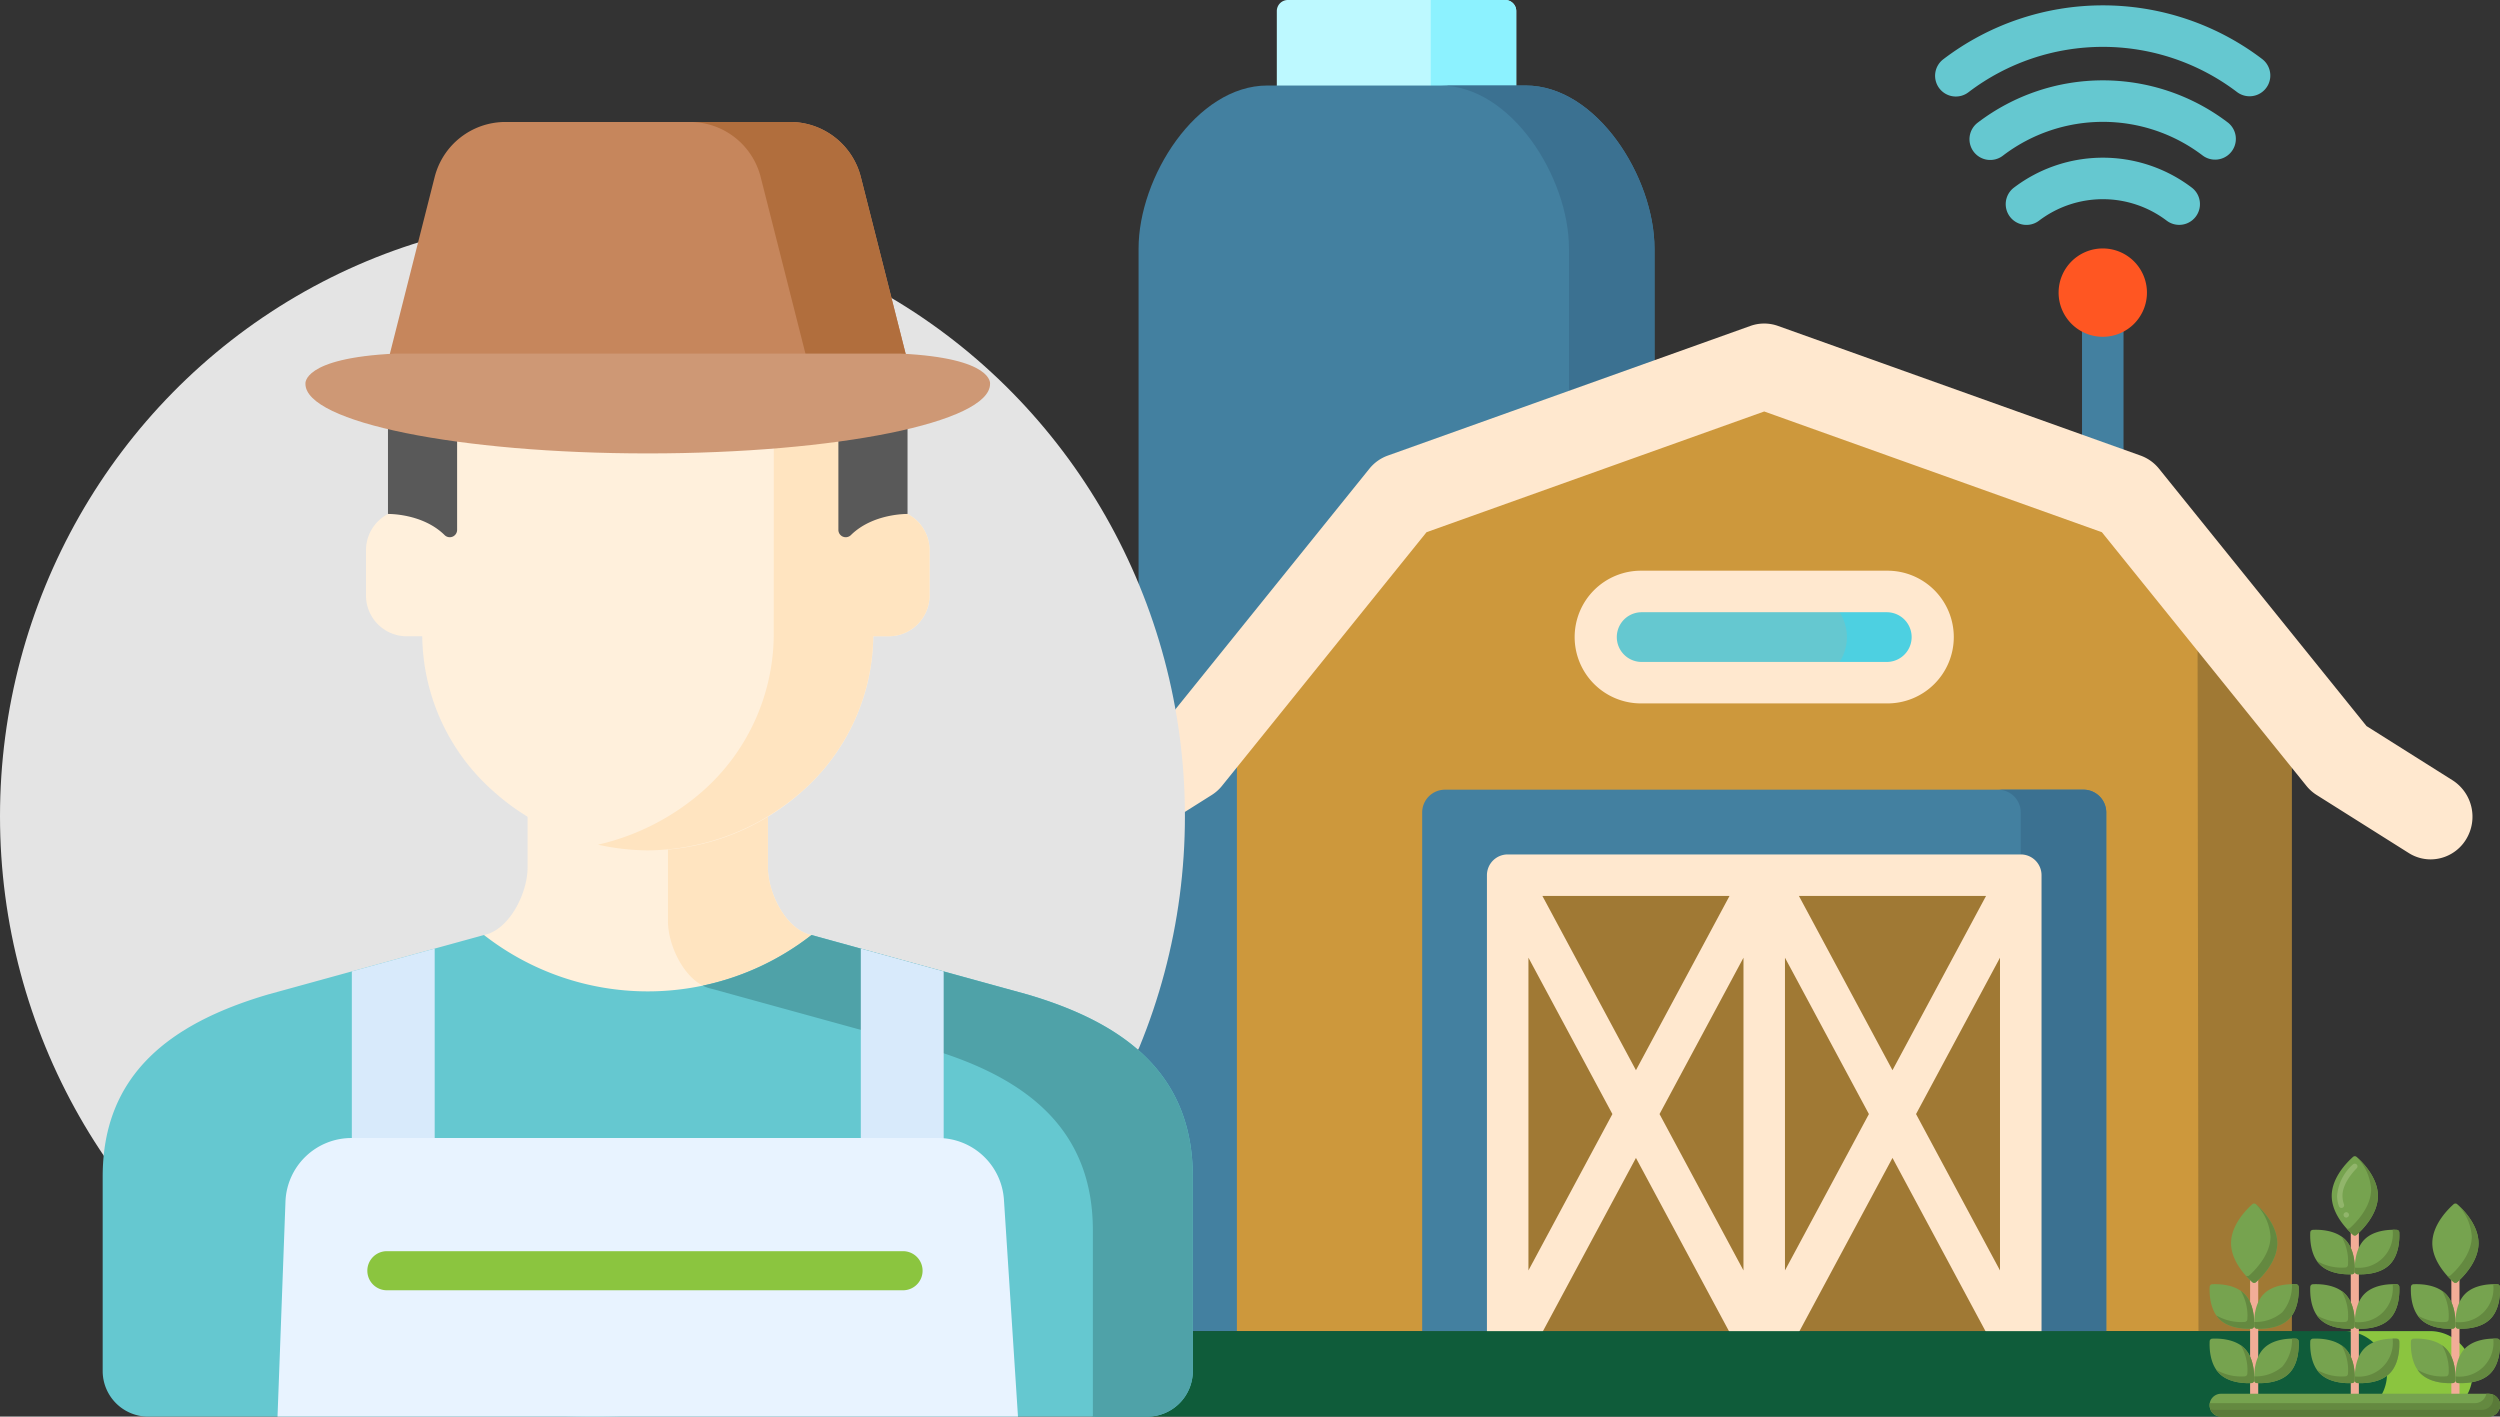
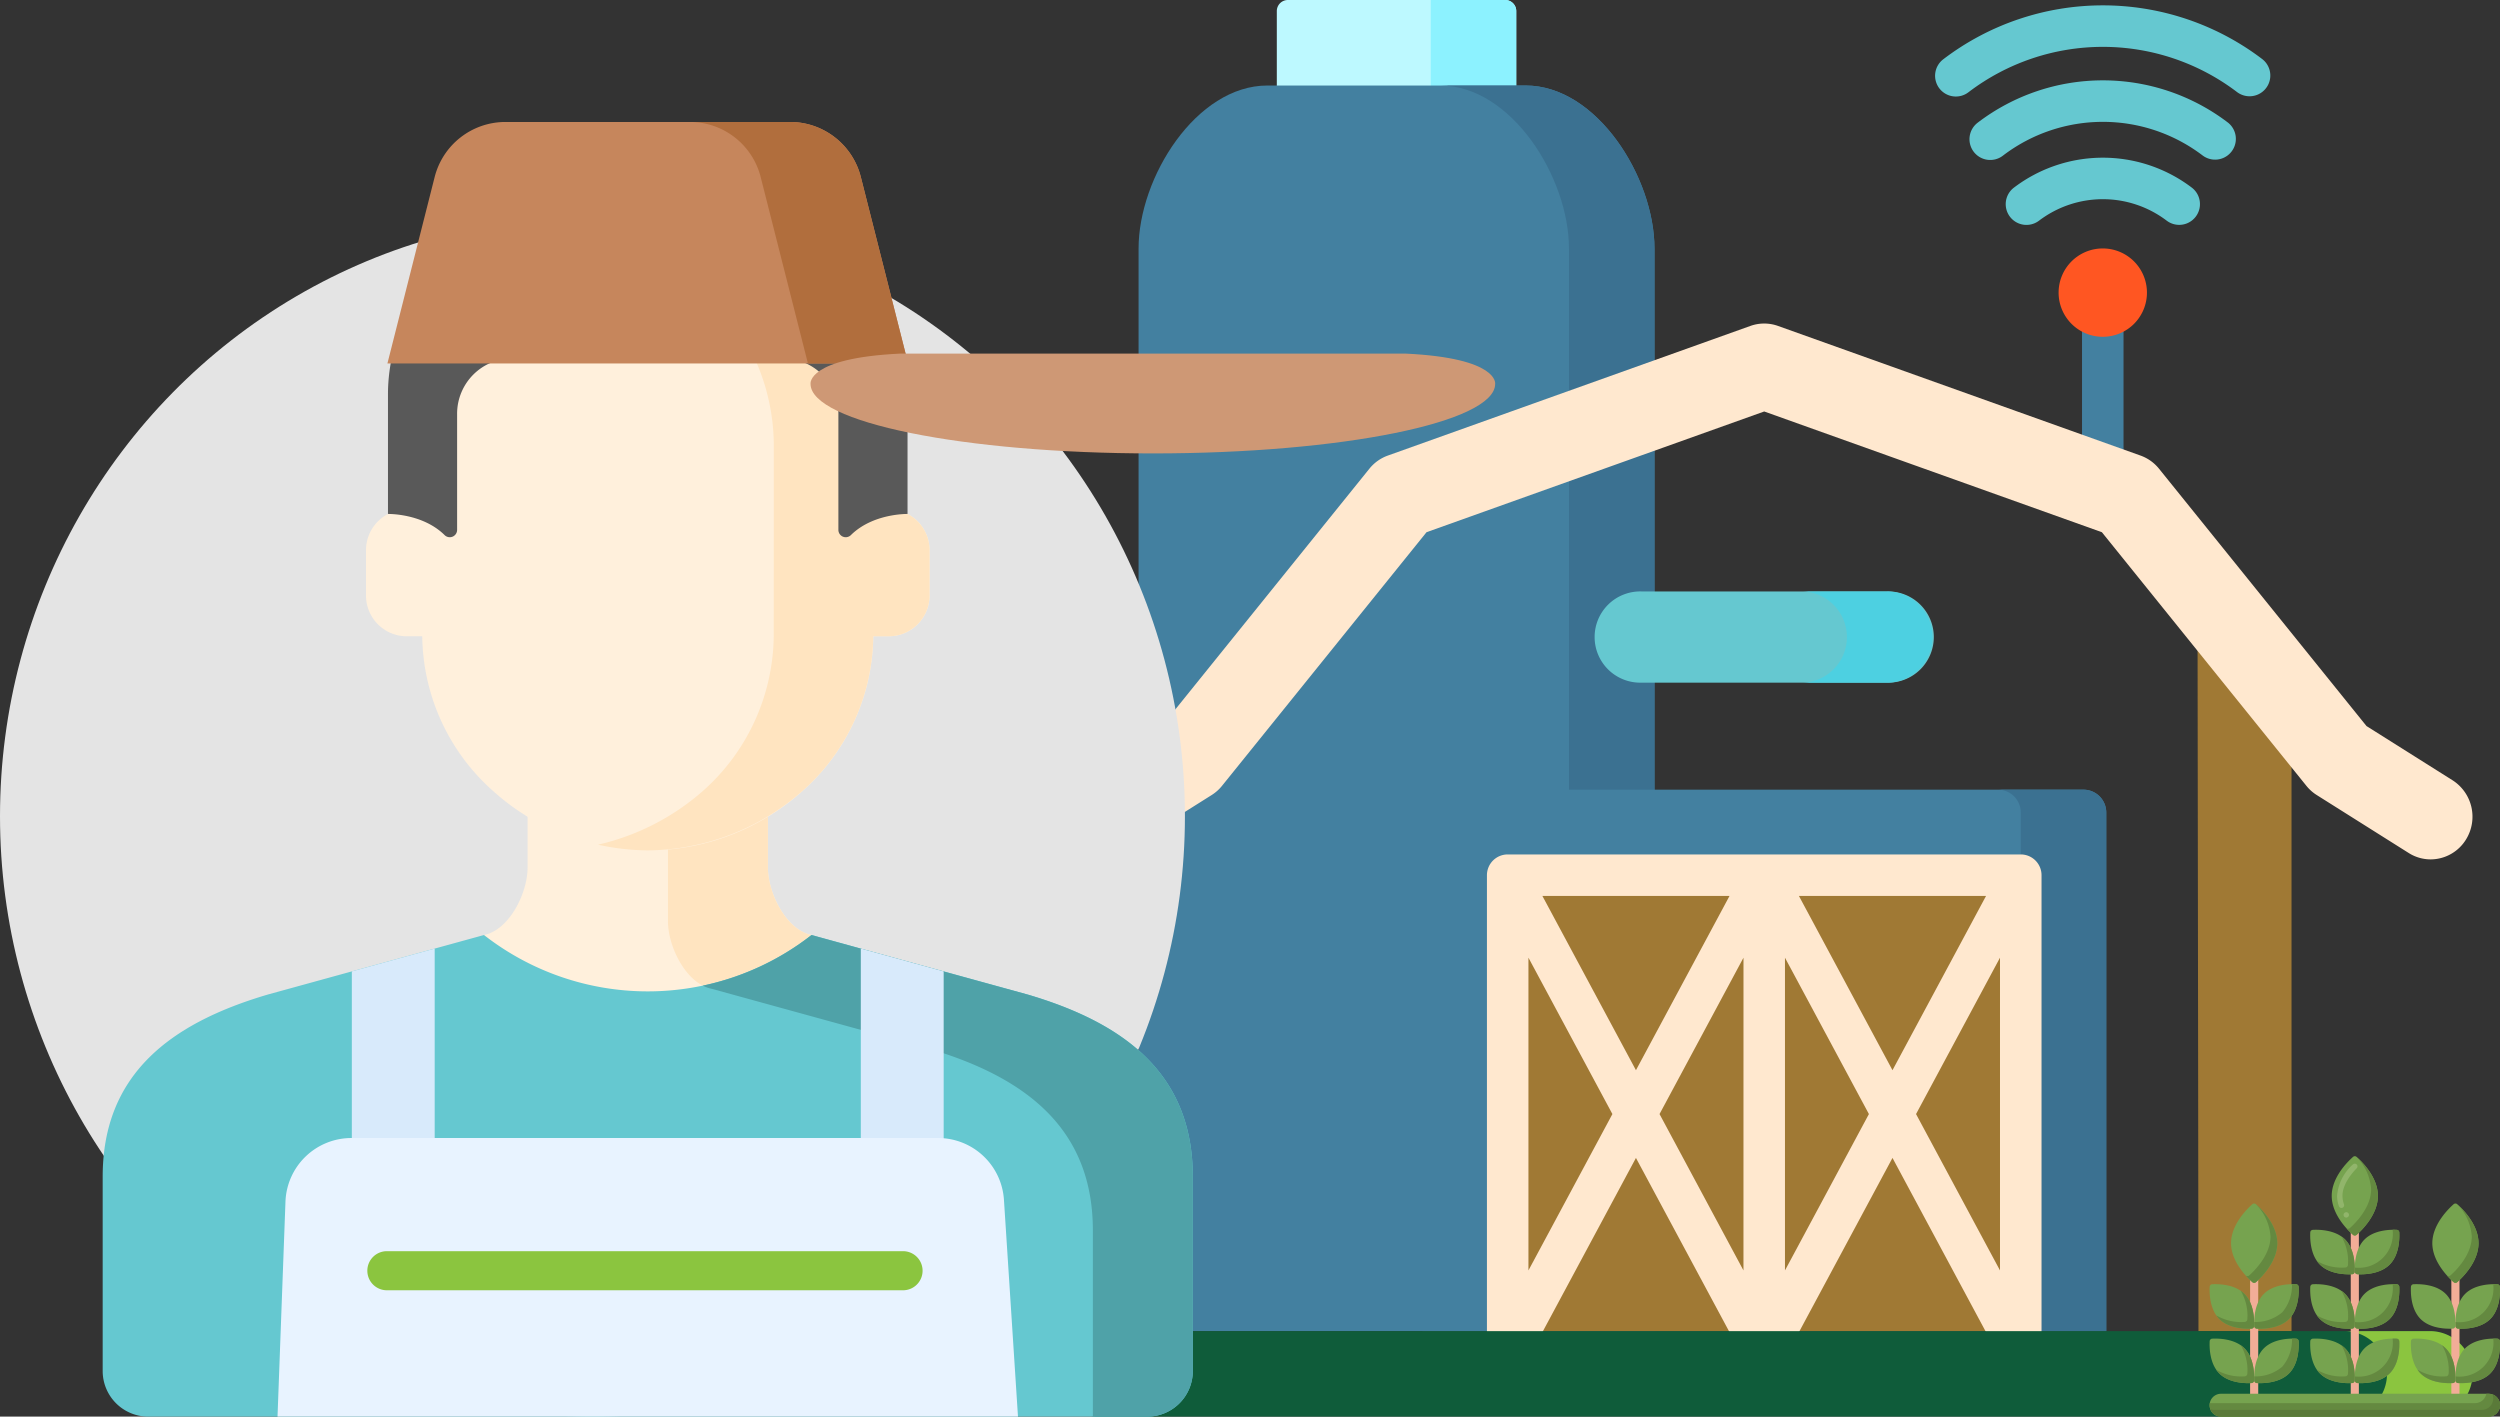
<svg xmlns="http://www.w3.org/2000/svg" width="400" height="226.66" viewBox="0 0 400 226.66">
  <rect x="0" y="0" width="400" height="226.66" fill="#333333" stroke="none" />
  <g id="Group_16581" data-name="Group 16581" transform="translate(-128 -6628.669)">
    <g id="Group_11023" data-name="Group 11023" transform="translate(128 6628.669)">
      <g id="smart-farm" transform="translate(168.945)">
        <path id="Path_32697" data-name="Path 32697" d="M374.18,104.371a3.321,3.321,0,0,0-3.32,3.32v24.627a3.32,3.32,0,1,0,6.64,0V107.691A3.32,3.32,0,0,0,374.18,104.371Zm0,0" transform="translate(-206.682 -58.167)" fill="#4380a0" />
        <path id="Path_32698" data-name="Path 32698" d="M118.149,21.523H79.84V1.771A1.77,1.77,0,0,1,81.611,0h34.767a1.771,1.771,0,0,1,1.771,1.771Zm0,0" transform="translate(-44.495)" fill="#bdf9ff" />
        <path id="Path_32699" data-name="Path 32699" d="M135.469,0V21.523h13.682V1.771A1.771,1.771,0,0,0,147.38,0Zm0,0" transform="translate(-75.497)" fill="#8cf2ff" />
        <path id="Path_32700" data-name="Path 32700" d="M112.422,230.2H29.875V56.991c0-11.384,9.229-26.084,20.613-26.084H91.807c11.386,0,20.615,14.7,20.615,26.084Zm0,0" transform="translate(-16.649 -17.224)" fill="#4380a0" />
        <path id="Path_32701" data-name="Path 32701" d="M152.551,30.906h-13.68c11.384,0,20.613,14.7,20.613,26.084V230.2h13.682V56.991C173.166,45.607,163.937,30.906,152.551,30.906Zm0,0" transform="translate(-77.394 -17.224)" fill="#3b7191" />
-         <path id="Path_32702" data-name="Path 32702" d="M234.155,288.763H65.414V179.495l35.573-27.473,48.8-16.037,48.546,15.391,35.824,28.12Zm0,0" transform="translate(-36.456 -75.785)" fill="#cd983c" />
        <path id="Path_32703" data-name="Path 32703" d="M412.59,207.574l.159,121.086h14.889V219.392Zm0,0" transform="translate(-229.938 -115.682)" fill="#a07934" />
        <path id="Path_32704" data-name="Path 32704" d="M241.832,372.057H132.379v-83a3.647,3.647,0,0,1,3.647-3.649H238.183a3.648,3.648,0,0,1,3.649,3.649Zm0,0" transform="translate(-73.775 -159.058)" fill="#4380a0" />
        <path id="Path_32705" data-name="Path 32705" d="M354.157,285.406h-13.68a3.648,3.648,0,0,1,3.647,3.649v83h13.682v-83A3.648,3.648,0,0,0,354.157,285.406Zm0,0" transform="translate(-189.749 -159.058)" fill="#3b7191" />
        <path id="Path_32706" data-name="Path 32706" d="M163.285,316.313h82.09v72.969h-82.09Zm0,0" transform="translate(-91 -176.283)" fill="#a07934" />
        <path id="Path_32707" data-name="Path 32707" d="M241.194,308.813H159.105a3.32,3.32,0,0,0-3.32,3.32v76.443a3.32,3.32,0,0,0,3.32,3.32H241.2a3.321,3.321,0,0,0,3.32-3.32V312.133A3.321,3.321,0,0,0,241.194,308.813Zm-78.768,16.521,13.433,25.019-13.433,25.019Zm41.044,0L216.9,350.353,203.47,375.372Zm-6.64,50.038L183.4,350.353l13.433-25.019Zm8.871-59.92h29.942l-14.97,27.883Zm-26.074,27.883-14.97-27.883H194.6Zm0,14.036L194.6,385.255H164.656Zm41.046,0,14.97,27.883H205.7Zm3.768-7.019,13.433-25.019v50.038Zm0,0" transform="translate(-86.82 -172.103)" fill="#ffe8cf" />
        <path id="Path_32708" data-name="Path 32708" d="M219.961,202.665a6.559,6.559,0,0,1-3.509-1.02l-14.725-9.279a6.7,6.7,0,0,1-1.651-1.472l-32.72-40.577L113.33,131,59.3,150.316l-32.72,40.577a6.7,6.7,0,0,1-1.651,1.472l-14.725,9.279A6.614,6.614,0,0,1,1,199.419a6.919,6.919,0,0,1,2.181-9.406l13.779-8.683,33.2-41.178a6.693,6.693,0,0,1,2.955-2.1l58-20.739a6.563,6.563,0,0,1,4.423,0l58,20.739a6.693,6.693,0,0,1,2.955,2.1l33.2,41.178,13.779,8.683a6.92,6.92,0,0,1,2.181,9.406A6.662,6.662,0,0,1,219.961,202.665Zm0,0" transform="translate(0 -65.163)" fill="#ffe8cf" />
        <path id="Path_32709" data-name="Path 32709" d="M241.736,228.355h-39.22a7.3,7.3,0,1,1,0-14.593h39.22a7.3,7.3,0,1,1,0,14.593Zm0,0" transform="translate(-108.796 -119.131)" fill="#65c8d0" />
        <path id="Path_32710" data-name="Path 32710" d="M283.075,213.762h-13.68a7.3,7.3,0,0,1,0,14.6h13.68a7.3,7.3,0,1,0,0-14.6Zm0,0" transform="translate(-150.135 -119.131)" fill="#4dd0e1" />
-         <path id="Path_32711" data-name="Path 32711" d="M237.557,206.262h-39.22a10.618,10.618,0,1,0,0,21.235h39.22a10.618,10.618,0,1,0,0-21.235Zm0,14.6h-39.22a3.977,3.977,0,1,1,0-7.955h39.22a3.977,3.977,0,1,1,0,7.955Zm0,0" transform="translate(-104.617 -114.951)" fill="#ffe8cf" />
        <path id="Path_32712" data-name="Path 32712" d="M376.531,96.862a7.068,7.068,0,1,1-7.068-7.069A7.069,7.069,0,0,1,376.531,96.862Zm0,0" transform="translate(-201.964 -50.042)" fill="#ff5622" />
        <g id="Group_10925" data-name="Group 10925" transform="translate(140.692 0.858)">
          <path id="Path_32713" data-name="Path 32713" d="M373.022,61.775a23.531,23.531,0,0,0-28.478.028,3.32,3.32,0,0,0,4.022,5.283,16.893,16.893,0,0,1,20.442-.021,3.32,3.32,0,1,0,4.014-5.29Zm0,0" transform="translate(-331.979 -32.62)" fill="#65c8d0" />
          <path id="Path_32714" data-name="Path 32714" d="M371.536,35.759a33.006,33.006,0,0,0-39.958.028,3.321,3.321,0,1,0,4.022,5.285,26.361,26.361,0,0,1,31.923-.021,3.321,3.321,0,0,0,4.014-5.292Zm0,0" transform="translate(-324.751 -17.041)" fill="#65c8d0" />
          <path id="Path_32715" data-name="Path 32715" d="M370.11,10.518a42.116,42.116,0,0,0-50.993.028,3.32,3.32,0,1,0,4.022,5.283,35.476,35.476,0,0,1,42.954-.022,3.32,3.32,0,1,0,4.017-5.288Zm0,0" transform="translate(-317.808 -1.938)" fill="#65c8d0" />
        </g>
        <path id="Path_32716" data-name="Path 32716" d="M219.846,494.776H6.813A6.813,6.813,0,0,1,0,487.963v-.055a6.813,6.813,0,0,1,6.813-6.813H219.846a6.813,6.813,0,0,1,6.813,6.813v.055A6.813,6.813,0,0,1,219.846,494.776Zm0,0" transform="translate(0 -268.116)" fill="#0f5c3a" />
        <path id="Path_32717" data-name="Path 32717" d="M479.385,481.094H465.7a6.813,6.813,0,0,1,6.813,6.813v.055a6.813,6.813,0,0,1-6.813,6.813h13.682a6.813,6.813,0,0,0,6.813-6.813v-.055A6.813,6.813,0,0,0,479.385,481.094Zm0,0" transform="translate(-259.539 -268.116)" fill="#8bc53f" />
      </g>
      <ellipse id="Ellipse_2180" data-name="Ellipse 2180" cx="94.794" cy="96.058" rx="94.794" ry="96.058" transform="translate(0 34.544)" fill="#e4e4e4" />
      <g id="farmer_4_" data-name="farmer (4)" transform="translate(16.43 19.515)">
        <path id="Path_32683" data-name="Path 32683" d="M240.855,278.452c-4.059-.816-6.979-6.687-6.979-10.827V249.178H195.427v18.448c0,4.14-2.92,10.011-6.979,10.827A13.1,13.1,0,0,0,199.675,298.3h29.953A13.1,13.1,0,0,0,240.855,278.452Z" transform="translate(-127.442 -148.366)" fill="#fff0dc" />
        <path id="Path_32684" data-name="Path 32684" d="M263.992,249.178V276.22c0,4.14,2.92,10.011,6.979,10.827l16.235,4.47a12.963,12.963,0,0,0-.244-13.065c-4.059-.816-6.979-6.687-6.979-10.827V249.178Z" transform="translate(-173.549 -148.366)" fill="#ffe4c0" />
        <path id="Path_32685" data-name="Path 32685" d="M228.2,87.236h-2.461v-9.8a33.647,33.647,0,0,0-11.394-25.567,36.958,36.958,0,0,0-49.4,0A33.647,33.647,0,0,0,153.557,77.44v9.8H151.1a6.532,6.532,0,0,0-6.532,6.532v7.239a6.532,6.532,0,0,0,6.532,6.532h2.47a33.581,33.581,0,0,0,11.384,24.8,36.958,36.958,0,0,0,49.4,0,33.582,33.582,0,0,0,11.385-24.8h2.47a6.532,6.532,0,0,0,6.532-6.532V93.768a6.532,6.532,0,0,0-6.532-6.532Z" transform="translate(-102.439 -25.251)" fill="#fff0dc" />
        <path id="Path_32686" data-name="Path 32686" d="M282.837,87.236h-2.461v-9.8a33.647,33.647,0,0,0-11.394-25.567,37.829,37.829,0,0,0-24.7-9.464,38.341,38.341,0,0,0-7.961.913,38.417,38.417,0,0,1,16.737,8.551,33.647,33.647,0,0,1,11.394,25.567v6.907l-.01,23.192a33.582,33.582,0,0,1-11.384,24.8,38.422,38.422,0,0,1-16.737,8.551,38.345,38.345,0,0,0,7.961.913,37.829,37.829,0,0,0,24.7-9.464,33.582,33.582,0,0,0,11.384-24.8h2.47a6.532,6.532,0,0,0,6.532-6.532V93.768a6.531,6.531,0,0,0-6.532-6.531Z" transform="translate(-157.075 -25.251)" fill="#ffe4c0" />
        <path id="Path_32687" data-name="Path 32687" d="M207.786,37.1H181.871A28.607,28.607,0,0,0,153.264,65.7V84.808s5.521-.125,9.068,3.386a1.174,1.174,0,0,0,1.995-.842V68.772a8.861,8.861,0,0,1,8.861-8.862h43.281a8.861,8.861,0,0,1,8.862,8.862v18.58a1.174,1.174,0,0,0,1.995.842c3.548-3.511,9.068-3.386,9.068-3.386V65.7A28.608,28.608,0,0,0,207.786,37.1Z" transform="translate(-107.619 -22.088)" fill="#595959" />
        <path id="Path_32688" data-name="Path 32688" d="M160.6,8.817l-7.556,29.82h83.309L228.794,8.817A11.689,11.689,0,0,0,217.463,0H171.93A11.688,11.688,0,0,0,160.6,8.817Z" transform="translate(-107.487)" fill="#c6865c" />
        <path id="Path_32689" data-name="Path 32689" d="M300.015,8.817A11.688,11.688,0,0,0,288.685,0H272.659a11.688,11.688,0,0,1,11.33,8.817l7.559,29.821h16.026Z" transform="translate(-178.709)" fill="#b16e3d" />
-         <path id="Path_32690" data-name="Path 32690" d="M215.806,91.6H134.989c-15,.714-14.371,4.846-14.371,4.846,0,6.145,24.522,11.126,54.77,11.126s54.77-4.981,54.77-11.126c0,0,.651-4.132-14.352-4.846Z" transform="translate(-88.178 -54.54)" fill="#ce9875" />
+         <path id="Path_32690" data-name="Path 32690" d="M215.806,91.6c-15,.714-14.371,4.846-14.371,4.846,0,6.145,24.522,11.126,54.77,11.126s54.77-4.981,54.77-11.126c0,0,.651-4.132-14.352-4.846Z" transform="translate(-88.178 -54.54)" fill="#ce9875" />
        <path id="Path_32691" data-name="Path 32691" d="M188.412,331.051l-34.556-9.516a42.574,42.574,0,0,1-52.406,0l-34.556,9.516c-15.684,4.618-26.452,12.811-26.452,29.16V391.3a7.3,7.3,0,0,0,7.295,7.294H207.568a7.3,7.3,0,0,0,7.295-7.295V360.21C214.863,343.861,204.095,335.669,188.412,331.051Z" transform="translate(-40.443 -191.448)" fill="#65c8d0" />
        <path id="Path_32692" data-name="Path 32692" d="M329.725,331.051l-34.556-9.516a42.467,42.467,0,0,1-17.392,8.1,5.41,5.41,0,0,0,1.4.5l34.556,9.516c15.684,4.617,26.452,12.811,26.452,29.159v29.789h8.7a7.3,7.3,0,0,0,7.295-7.295V360.21c0-16.349-10.769-24.541-26.452-29.159Z" transform="translate(-181.756 -191.448)" fill="#4fa2a8" />
        <path id="Path_32693" data-name="Path 32693" d="M152.228,326.9l-13.259,3.651V372.86h13.259Z" transform="translate(-99.107 -194.645)" fill="#d8eafb" />
        <path id="Path_32694" data-name="Path 32694" d="M353.517,330.554,340.258,326.9V372.86h13.259Z" transform="translate(-218.959 -194.645)" fill="#d8eafb" />
        <path id="Path_32695" data-name="Path 32695" d="M109.585,446.4H228.058l-2.245-34.691a10.563,10.563,0,0,0-10.541-9.881h-93.86A10.563,10.563,0,0,0,110.857,412Z" transform="translate(-81.612 -239.259)" fill="#e8f3ff" />
        <path id="Path_32696" data-name="Path 32696" d="M230.841,452.827H148.37a3.128,3.128,0,1,1,0-6.255h82.471a3.128,3.128,0,1,1,0,6.255Z" transform="translate(-102.842 -265.898)" fill="#8bc53f" />
      </g>
      <g id="farm" transform="translate(353.534 184.994)">
        <g id="Group_10929" data-name="Group 10929" transform="translate(22.585 8.151)">
          <g id="Group_10928" data-name="Group 10928" transform="translate(0 0)">
            <g id="Group_10927" data-name="Group 10927">
              <g id="Group_10926" data-name="Group 10926">
                <path id="Path_32718" data-name="Path 32718" d="M125.648,103.81a.648.648,0,0,1-.648-.648V72.975a.648.648,0,1,1,1.3,0v30.187A.648.648,0,0,1,125.648,103.81Z" transform="translate(-125 -72.327)" fill="#f2ad97" />
              </g>
            </g>
          </g>
        </g>
        <g id="Group_10938" data-name="Group 10938" transform="translate(6.483 16.092)">
          <g id="Group_10933" data-name="Group 10933" transform="translate(32.203)">
            <g id="Group_10932" data-name="Group 10932">
              <g id="Group_10931" data-name="Group 10931">
                <g id="Group_10930" data-name="Group 10930">
                  <path id="Path_32719" data-name="Path 32719" d="M200.2,132.64a.648.648,0,0,1-.648-.648V109.746a.648.648,0,0,1,1.3,0v22.246A.648.648,0,0,1,200.2,132.64Z" transform="translate(-199.556 -109.098)" fill="#f2ad97" />
                </g>
              </g>
            </g>
          </g>
          <g id="Group_10937" data-name="Group 10937" transform="translate(0)">
            <g id="Group_10936" data-name="Group 10936">
              <g id="Group_10935" data-name="Group 10935">
                <g id="Group_10934" data-name="Group 10934">
                  <path id="Path_32720" data-name="Path 32720" d="M51.092,132.64a.648.648,0,0,1-.648-.648V109.746a.648.648,0,0,1,1.3,0v22.246A.648.648,0,0,1,51.092,132.64Z" transform="translate(-50.444 -109.098)" fill="#f2ad97" />
                </g>
              </g>
            </g>
          </g>
        </g>
        <g id="Group_10940" data-name="Group 10940" transform="translate(0 38.008)">
          <g id="Group_10939" data-name="Group 10939" transform="translate(0 0)">
            <path id="Path_32721" data-name="Path 32721" d="M65.062,214.233H22.253a1.828,1.828,0,1,1,0-3.656H65.062a1.828,1.828,0,1,1,0,3.656Z" transform="translate(-20.425 -210.577)" fill="#76a34f" />
          </g>
        </g>
        <g id="Group_10942" data-name="Group 10942" transform="translate(0 38.008)">
          <g id="Group_10941" data-name="Group 10941" transform="translate(0 0)">
            <path id="Path_32722" data-name="Path 32722" d="M65.062,210.577H64.7a1.829,1.829,0,0,1-1.8,1.5H20.455a1.83,1.83,0,0,0,1.8,2.16H65.062a1.828,1.828,0,0,0,0-3.656Z" transform="translate(-20.425 -210.577)" fill="#648940" />
          </g>
        </g>
        <g id="Group_10944" data-name="Group 10944" transform="translate(0.113 38.121)">
          <g id="Group_10943" data-name="Group 10943" transform="translate(0 0)">
            <path id="Path_32723" data-name="Path 32723" d="M66.109,211.1a1.829,1.829,0,0,1-1.715,2.463H21.585a1.825,1.825,0,0,1-.635-.113,1.829,1.829,0,0,0,1.715,1.193H65.474a1.828,1.828,0,0,0,.635-3.543Z" transform="translate(-20.95 -211.102)" fill="#5a7a39" />
          </g>
        </g>
        <g id="Group_11022" data-name="Group 11022" transform="translate(0 0)">
          <g id="Group_10946" data-name="Group 10946" transform="translate(19.536 0)">
            <g id="Group_10945" data-name="Group 10945">
              <path id="Path_32724" data-name="Path 32724" d="M114.3,47.174a.429.429,0,0,0,.569,0c.866-.766,3.412-3.269,3.412-6.239s-2.546-5.473-3.412-6.239a.429.429,0,0,0-.569,0c-.866.766-3.412,3.269-3.412,6.239S113.429,46.408,114.3,47.174Z" transform="translate(-110.883 -34.588)" fill="#76a34f" />
            </g>
          </g>
          <g id="Group_10948" data-name="Group 10948" transform="translate(20.399 1.198)">
            <g id="Group_10947" data-name="Group 10947">
              <path id="Path_32725" data-name="Path 32725" d="M116.349,48.755a.433.433,0,0,1-.235-.795.443.443,0,0,1,.6.127v0a.422.422,0,0,1,.06.322.428.428,0,0,1-.188.272A.414.414,0,0,1,116.349,48.755Zm-.769-1.542a.428.428,0,0,1-.408-.292,4.986,4.986,0,0,1-.292-1.639,7.549,7.549,0,0,1,2.525-5.026.445.445,0,0,1,.611-.006.433.433,0,0,1,.006.611c-.54.542-2.294,2.46-2.278,4.419a4.168,4.168,0,0,0,.244,1.361.434.434,0,0,1-.268.549A.445.445,0,0,1,115.58,47.213Z" transform="translate(-114.88 -40.132)" fill="#91b56b" />
            </g>
          </g>
          <g id="Group_10950" data-name="Group 10950" transform="translate(21.868 0.108)">
            <g id="Group_10949" data-name="Group 10949">
              <path id="Path_32726" data-name="Path 32726" d="M123.331,35.087a8.208,8.208,0,0,1,2.332,5.159c0,2.97-2.546,5.473-3.412,6.239a.429.429,0,0,1-.569,0h0a12.993,12.993,0,0,0,1.08,1.08.429.429,0,0,0,.569,0c.866-.766,3.412-3.269,3.412-6.239S124.2,35.853,123.331,35.087Z" transform="translate(-121.682 -35.087)" fill="#648940" />
            </g>
          </g>
          <g id="Group_10959" data-name="Group 10959" transform="translate(16.102 11.768)">
            <g id="Group_10952" data-name="Group 10952" transform="translate(7.131)">
              <g id="Group_10951" data-name="Group 10951">
                <path id="Path_32727" data-name="Path 32727" d="M134.706,89.09a.432.432,0,0,1,.411.411c.049.976.018,3.592-1.543,5.153s-4.178,1.592-5.153,1.543a.433.433,0,0,1-.411-.411c-.049-.976-.018-3.592,1.543-5.153S133.731,89.041,134.706,89.09Z" transform="translate(-127.998 -89.078)" fill="#76a34f" />
              </g>
            </g>
            <g id="Group_10954" data-name="Group 10954" transform="translate(7.131 0)">
              <g id="Group_10953" data-name="Group 10953">
                <path id="Path_32728" data-name="Path 32728" d="M135.12,89.5a.433.433,0,0,0-.411-.411c-.173-.009-.4-.015-.658-.01A5.437,5.437,0,0,1,128,95.128c0,.261,0,.486.01.658a.433.433,0,0,0,.411.411c.976.049,3.592.018,5.153-1.543s1.592-4.178,1.543-5.153Z" transform="translate(-128 -89.078)" fill="#648940" />
              </g>
            </g>
            <g id="Group_10956" data-name="Group 10956">
              <g id="Group_10955" data-name="Group 10955">
                <path id="Path_32729" data-name="Path 32729" d="M95.4,89.09a.432.432,0,0,0-.411.411c-.049.976-.018,3.592,1.543,5.153s4.178,1.592,5.153,1.543a.432.432,0,0,0,.411-.411c.049-.976.018-3.592-1.543-5.153S96.379,89.041,95.4,89.09Z" transform="translate(-94.981 -89.078)" fill="#76a34f" />
              </g>
            </g>
            <g id="Group_10958" data-name="Group 10958" transform="translate(1.065 1.065)">
              <g id="Group_10957" data-name="Group 10957">
                <path id="Path_32730" data-name="Path 32730" d="M104.423,94.5a4.214,4.214,0,0,0-.59-.49,7.835,7.835,0,0,1,1.053,4.563.433.433,0,0,1-.411.411,7.836,7.836,0,0,1-4.563-1.053,4.217,4.217,0,0,0,.49.59c1.561,1.561,4.178,1.592,5.153,1.543a.433.433,0,0,0,.411-.411C106.015,98.678,105.984,96.061,104.423,94.5Z" transform="translate(-99.912 -94.011)" fill="#648940" />
              </g>
            </g>
          </g>
          <g id="Group_10968" data-name="Group 10968" transform="translate(16.102 20.475)">
            <g id="Group_10961" data-name="Group 10961" transform="translate(7.131)">
              <g id="Group_10960" data-name="Group 10960">
                <path id="Path_32731" data-name="Path 32731" d="M134.706,129.4a.432.432,0,0,1,.411.411c.049.976.018,3.592-1.543,5.153s-4.178,1.592-5.153,1.543a.432.432,0,0,1-.411-.411c-.049-.976-.018-3.592,1.543-5.153S133.731,129.355,134.706,129.4Z" transform="translate(-127.998 -129.392)" fill="#76a34f" />
              </g>
            </g>
            <g id="Group_10963" data-name="Group 10963" transform="translate(7.131 0)">
              <g id="Group_10962" data-name="Group 10962">
                <path id="Path_32732" data-name="Path 32732" d="M135.12,129.815a.432.432,0,0,0-.411-.411c-.173-.009-.4-.015-.658-.01A5.437,5.437,0,0,1,128,135.442c0,.261,0,.486.01.658a.433.433,0,0,0,.411.411c.976.049,3.592.018,5.153-1.543S135.169,130.791,135.12,129.815Z" transform="translate(-128 -129.392)" fill="#648940" />
              </g>
            </g>
            <g id="Group_10965" data-name="Group 10965">
              <g id="Group_10964" data-name="Group 10964">
                <path id="Path_32733" data-name="Path 32733" d="M95.4,129.4a.432.432,0,0,0-.411.411c-.049.976-.018,3.592,1.543,5.153s4.178,1.592,5.153,1.543a.432.432,0,0,0,.411-.411c.049-.976.018-3.592-1.543-5.153S96.379,129.355,95.4,129.4Z" transform="translate(-94.981 -129.392)" fill="#76a34f" />
              </g>
            </g>
            <g id="Group_10967" data-name="Group 10967" transform="translate(1.065 1.065)">
              <g id="Group_10966" data-name="Group 10966">
                <path id="Path_32734" data-name="Path 32734" d="M104.423,134.814a4.214,4.214,0,0,0-.59-.49,7.835,7.835,0,0,1,1.053,4.563.433.433,0,0,1-.411.411,7.835,7.835,0,0,1-4.563-1.053,4.215,4.215,0,0,0,.49.59c1.561,1.561,4.178,1.592,5.153,1.543a.433.433,0,0,0,.411-.411C106.015,138.991,105.984,136.375,104.423,134.814Z" transform="translate(-99.912 -134.324)" fill="#648940" />
              </g>
            </g>
          </g>
          <g id="Group_10977" data-name="Group 10977" transform="translate(16.102 29.181)">
            <g id="Group_10970" data-name="Group 10970" transform="translate(7.131)">
              <g id="Group_10969" data-name="Group 10969">
                <path id="Path_32735" data-name="Path 32735" d="M134.706,169.717a.432.432,0,0,1,.411.411c.049.976.018,3.592-1.543,5.153s-4.178,1.592-5.153,1.543a.433.433,0,0,1-.411-.411c-.049-.976-.018-3.592,1.543-5.153S133.731,169.668,134.706,169.717Z" transform="translate(-127.998 -169.705)" fill="#76a34f" />
              </g>
            </g>
            <g id="Group_10972" data-name="Group 10972" transform="translate(7.131 0)">
              <g id="Group_10971" data-name="Group 10971">
                <path id="Path_32736" data-name="Path 32736" d="M135.12,170.129a.432.432,0,0,0-.411-.411c-.173-.009-.4-.015-.658-.01A5.437,5.437,0,0,1,128,175.756c0,.261,0,.486.01.658a.433.433,0,0,0,.411.411c.976.049,3.592.018,5.153-1.543S135.169,171.1,135.12,170.129Z" transform="translate(-128 -169.706)" fill="#648940" />
              </g>
            </g>
            <g id="Group_10974" data-name="Group 10974">
              <g id="Group_10973" data-name="Group 10973">
                <path id="Path_32737" data-name="Path 32737" d="M95.4,169.717a.432.432,0,0,0-.411.411c-.049.976-.018,3.592,1.543,5.153s4.178,1.592,5.153,1.543a.432.432,0,0,0,.411-.411c.049-.976.018-3.592-1.543-5.153S96.379,169.668,95.4,169.717Z" transform="translate(-94.981 -169.705)" fill="#76a34f" />
              </g>
            </g>
            <g id="Group_10976" data-name="Group 10976" transform="translate(1.065 1.065)">
              <g id="Group_10975" data-name="Group 10975">
                <path id="Path_32738" data-name="Path 32738" d="M104.423,175.128a4.21,4.21,0,0,0-.59-.49,7.835,7.835,0,0,1,1.053,4.563.433.433,0,0,1-.411.411,7.835,7.835,0,0,1-4.563-1.053,4.222,4.222,0,0,0,.49.59c1.561,1.561,4.178,1.592,5.153,1.543a.433.433,0,0,0,.411-.411C106.015,179.305,105.984,176.688,104.423,175.128Z" transform="translate(-99.912 -174.638)" fill="#648940" />
              </g>
            </g>
          </g>
          <g id="Group_10979" data-name="Group 10979" transform="translate(35.638 7.568)">
            <g id="Group_10978" data-name="Group 10978">
              <path id="Path_32739" data-name="Path 32739" d="M188.851,82.216a.429.429,0,0,0,.569,0c.866-.766,3.412-3.269,3.412-6.239s-2.546-5.473-3.412-6.239a.429.429,0,0,0-.569,0c-.866.766-3.412,3.269-3.412,6.239S187.985,81.45,188.851,82.216Z" transform="translate(-185.439 -69.63)" fill="#76a34f" />
            </g>
          </g>
          <g id="Group_10981" data-name="Group 10981" transform="translate(37.97 7.676)">
            <g id="Group_10980" data-name="Group 10980">
              <path id="Path_32740" data-name="Path 32740" d="M197.886,70.129a8.208,8.208,0,0,1,2.332,5.159c0,2.97-2.546,5.473-3.412,6.239a.429.429,0,0,1-.569,0h0a12.982,12.982,0,0,0,1.08,1.08.429.429,0,0,0,.569,0c.866-.766,3.412-3.269,3.412-6.239S198.753,70.895,197.886,70.129Z" transform="translate(-196.237 -70.129)" fill="#648940" />
            </g>
          </g>
          <g id="Group_10990" data-name="Group 10990" transform="translate(32.203 20.475)">
            <g id="Group_10983" data-name="Group 10983" transform="translate(7.131 0)">
              <g id="Group_10982" data-name="Group 10982">
                <path id="Path_32741" data-name="Path 32741" d="M209.264,129.4a.433.433,0,0,1,.411.411c.049.976.018,3.592-1.543,5.153s-4.178,1.592-5.153,1.543a.432.432,0,0,1-.411-.411c-.049-.976-.018-3.592,1.543-5.153S208.288,129.355,209.264,129.4Z" transform="translate(-202.556 -129.392)" fill="#76a34f" />
              </g>
            </g>
            <g id="Group_10985" data-name="Group 10985" transform="translate(7.131 0)">
              <g id="Group_10984" data-name="Group 10984">
                <path id="Path_32742" data-name="Path 32742" d="M209.675,129.815a.432.432,0,0,0-.411-.411c-.173-.009-.4-.015-.658-.01a5.437,5.437,0,0,1-6.048,6.048c0,.261,0,.486.01.658a.433.433,0,0,0,.411.411c.976.049,3.592.018,5.153-1.543S209.724,130.791,209.675,129.815Z" transform="translate(-202.555 -129.392)" fill="#648940" />
              </g>
            </g>
            <g id="Group_10987" data-name="Group 10987">
              <g id="Group_10986" data-name="Group 10986">
                <path id="Path_32743" data-name="Path 32743" d="M169.959,129.4a.432.432,0,0,0-.411.411c-.049.976-.018,3.592,1.543,5.153s4.178,1.592,5.153,1.543a.432.432,0,0,0,.411-.411c.049-.976.018-3.592-1.543-5.153S170.935,129.355,169.959,129.4Z" transform="translate(-169.536 -129.392)" fill="#76a34f" />
              </g>
            </g>
            <g id="Group_10989" data-name="Group 10989" transform="translate(1.065 1.065)">
              <g id="Group_10988" data-name="Group 10988">
-                 <path id="Path_32744" data-name="Path 32744" d="M178.98,134.814a4.213,4.213,0,0,0-.59-.49,7.835,7.835,0,0,1,1.053,4.563.432.432,0,0,1-.411.411,7.835,7.835,0,0,1-4.563-1.053,4.217,4.217,0,0,0,.49.59c1.561,1.561,4.178,1.592,5.153,1.543a.432.432,0,0,0,.411-.411C180.572,138.991,180.541,136.375,178.98,134.814Z" transform="translate(-174.469 -134.324)" fill="#648940" />
-               </g>
+                 </g>
            </g>
          </g>
          <g id="Group_10999" data-name="Group 10999" transform="translate(32.203 29.181)">
            <g id="Group_10992" data-name="Group 10992" transform="translate(7.131)">
              <g id="Group_10991" data-name="Group 10991">
                <path id="Path_32745" data-name="Path 32745" d="M209.264,169.717a.432.432,0,0,1,.411.411c.049.976.018,3.592-1.543,5.153s-4.178,1.592-5.153,1.543a.432.432,0,0,1-.411-.411c-.049-.976-.018-3.592,1.543-5.153S208.288,169.668,209.264,169.717Z" transform="translate(-202.556 -169.705)" fill="#76a34f" />
              </g>
            </g>
            <g id="Group_10994" data-name="Group 10994" transform="translate(7.131 0)">
              <g id="Group_10993" data-name="Group 10993">
                <path id="Path_32746" data-name="Path 32746" d="M209.675,170.129a.432.432,0,0,0-.411-.411c-.173-.009-.4-.015-.658-.01a5.437,5.437,0,0,1-6.048,6.048c0,.261,0,.486.01.658a.433.433,0,0,0,.411.411c.976.049,3.592.018,5.153-1.543S209.724,171.1,209.675,170.129Z" transform="translate(-202.555 -169.706)" fill="#648940" />
              </g>
            </g>
            <g id="Group_10996" data-name="Group 10996">
              <g id="Group_10995" data-name="Group 10995">
                <path id="Path_32747" data-name="Path 32747" d="M169.959,169.717a.432.432,0,0,0-.411.411c-.049.976-.018,3.592,1.543,5.153s4.178,1.592,5.153,1.543a.433.433,0,0,0,.411-.411c.049-.976.018-3.592-1.543-5.153S170.935,169.668,169.959,169.717Z" transform="translate(-169.536 -169.705)" fill="#76a34f" />
              </g>
            </g>
            <g id="Group_10998" data-name="Group 10998" transform="translate(1.065 1.065)">
              <g id="Group_10997" data-name="Group 10997">
                <path id="Path_32748" data-name="Path 32748" d="M178.98,175.128a4.209,4.209,0,0,0-.59-.49,7.835,7.835,0,0,1,1.053,4.563.433.433,0,0,1-.411.411,7.835,7.835,0,0,1-4.563-1.053,4.224,4.224,0,0,0,.49.59c1.561,1.561,4.178,1.592,5.153,1.543a.432.432,0,0,0,.411-.411C180.572,179.305,180.541,176.688,178.98,175.128Z" transform="translate(-174.469 -174.638)" fill="#648940" />
              </g>
            </g>
          </g>
          <g id="Group_11001" data-name="Group 11001" transform="translate(3.434 7.568)">
            <g id="Group_11000" data-name="Group 11000">
              <path id="Path_32749" data-name="Path 32749" d="M39.739,82.216a.429.429,0,0,0,.569,0c.866-.766,3.412-3.269,3.412-6.239s-2.546-5.473-3.412-6.239a.429.429,0,0,0-.569,0c-.866.766-3.412,3.269-3.412,6.239S38.873,81.45,39.739,82.216Z" transform="translate(-36.327 -69.63)" fill="#76a34f" />
            </g>
          </g>
          <g id="Group_11003" data-name="Group 11003" transform="translate(5.767 7.676)">
            <g id="Group_11002" data-name="Group 11002">
              <path id="Path_32750" data-name="Path 32750" d="M48.775,70.129a8.208,8.208,0,0,1,2.332,5.159c0,2.97-2.546,5.473-3.412,6.239a.429.429,0,0,1-.569,0h0a12.988,12.988,0,0,0,1.08,1.08.429.429,0,0,0,.569,0c.866-.766,3.412-3.269,3.412-6.239S49.641,70.895,48.775,70.129Z" transform="translate(-47.126 -70.129)" fill="#648940" />
            </g>
          </g>
          <g id="Group_11012" data-name="Group 11012" transform="translate(0 20.475)">
            <g id="Group_11005" data-name="Group 11005" transform="translate(7.131)">
              <g id="Group_11004" data-name="Group 11004">
                <path id="Path_32751" data-name="Path 32751" d="M60.152,129.4a.432.432,0,0,1,.411.411c.049.976.018,3.592-1.543,5.153s-4.178,1.592-5.153,1.543a.432.432,0,0,1-.411-.411c-.049-.976-.018-3.592,1.543-5.153S59.177,129.355,60.152,129.4Z" transform="translate(-53.444 -129.392)" fill="#76a34f" />
              </g>
            </g>
            <g id="Group_11007" data-name="Group 11007" transform="translate(7.131 0)">
              <g id="Group_11006" data-name="Group 11006">
                <path id="Path_32752" data-name="Path 32752" d="M60.564,129.815a.432.432,0,0,0-.411-.411c-.173-.009-.4-.015-.658-.01a6.624,6.624,0,0,1-1.553,4.495,6.624,6.624,0,0,1-4.495,1.553c0,.261,0,.486.01.658a.433.433,0,0,0,.411.411c.976.049,3.592.018,5.153-1.543S60.613,130.791,60.564,129.815Z" transform="translate(-53.444 -129.392)" fill="#648940" />
              </g>
            </g>
            <g id="Group_11009" data-name="Group 11009">
              <g id="Group_11008" data-name="Group 11008">
                <path id="Path_32753" data-name="Path 32753" d="M20.848,129.4a.432.432,0,0,0-.411.411c-.049.976-.018,3.592,1.543,5.153s4.178,1.592,5.153,1.543a.432.432,0,0,0,.411-.411c.049-.976.018-3.592-1.543-5.153S21.823,129.355,20.848,129.4Z" transform="translate(-20.425 -129.392)" fill="#76a34f" />
              </g>
            </g>
            <g id="Group_11011" data-name="Group 11011" transform="translate(1.065 1.065)">
              <g id="Group_11010" data-name="Group 11010">
                <path id="Path_32754" data-name="Path 32754" d="M29.868,134.814a4.215,4.215,0,0,0-.59-.49,7.835,7.835,0,0,1,1.053,4.563.433.433,0,0,1-.411.411,7.835,7.835,0,0,1-4.563-1.053,4.213,4.213,0,0,0,.49.59c1.561,1.561,4.178,1.592,5.153,1.543a.433.433,0,0,0,.411-.411C31.46,138.991,31.429,136.375,29.868,134.814Z" transform="translate(-25.357 -134.324)" fill="#648940" />
              </g>
            </g>
          </g>
          <g id="Group_11021" data-name="Group 11021" transform="translate(0 29.181)">
            <g id="Group_11014" data-name="Group 11014" transform="translate(7.131)">
              <g id="Group_11013" data-name="Group 11013">
                <path id="Path_32755" data-name="Path 32755" d="M60.152,169.717a.432.432,0,0,1,.411.411c.049.976.018,3.592-1.543,5.153s-4.178,1.592-5.153,1.543a.432.432,0,0,1-.411-.411c-.049-.976-.018-3.592,1.543-5.153S59.177,169.668,60.152,169.717Z" transform="translate(-53.444 -169.705)" fill="#76a34f" />
              </g>
            </g>
            <g id="Group_11016" data-name="Group 11016" transform="translate(7.131 0)">
              <g id="Group_11015" data-name="Group 11015">
                <path id="Path_32756" data-name="Path 32756" d="M60.564,170.129a.432.432,0,0,0-.411-.411c-.173-.009-.4-.015-.658-.01a6.624,6.624,0,0,1-1.553,4.495,6.624,6.624,0,0,1-4.495,1.553c0,.261,0,.486.01.658a.433.433,0,0,0,.411.411c.976.049,3.592.018,5.153-1.543S60.613,171.1,60.564,170.129Z" transform="translate(-53.444 -169.706)" fill="#648940" />
              </g>
            </g>
            <g id="Group_11018" data-name="Group 11018">
              <g id="Group_11017" data-name="Group 11017">
                <path id="Path_32757" data-name="Path 32757" d="M20.848,169.717a.432.432,0,0,0-.411.411c-.049.976-.018,3.592,1.543,5.153s4.178,1.592,5.153,1.543a.432.432,0,0,0,.411-.411c.049-.976.018-3.592-1.543-5.153S21.823,169.668,20.848,169.717Z" transform="translate(-20.425 -169.705)" fill="#76a34f" />
              </g>
            </g>
            <g id="Group_11020" data-name="Group 11020" transform="translate(1.065 1.065)">
              <g id="Group_11019" data-name="Group 11019">
                <path id="Path_32758" data-name="Path 32758" d="M29.868,175.128a4.211,4.211,0,0,0-.59-.49,7.835,7.835,0,0,1,1.053,4.563.433.433,0,0,1-.411.411,7.835,7.835,0,0,1-4.563-1.053,4.22,4.22,0,0,0,.49.59c1.561,1.561,4.178,1.592,5.153,1.543a.433.433,0,0,0,.411-.411C31.46,179.305,31.429,176.688,29.868,175.128Z" transform="translate(-25.357 -174.638)" fill="#648940" />
              </g>
            </g>
          </g>
        </g>
      </g>
    </g>
  </g>
</svg>